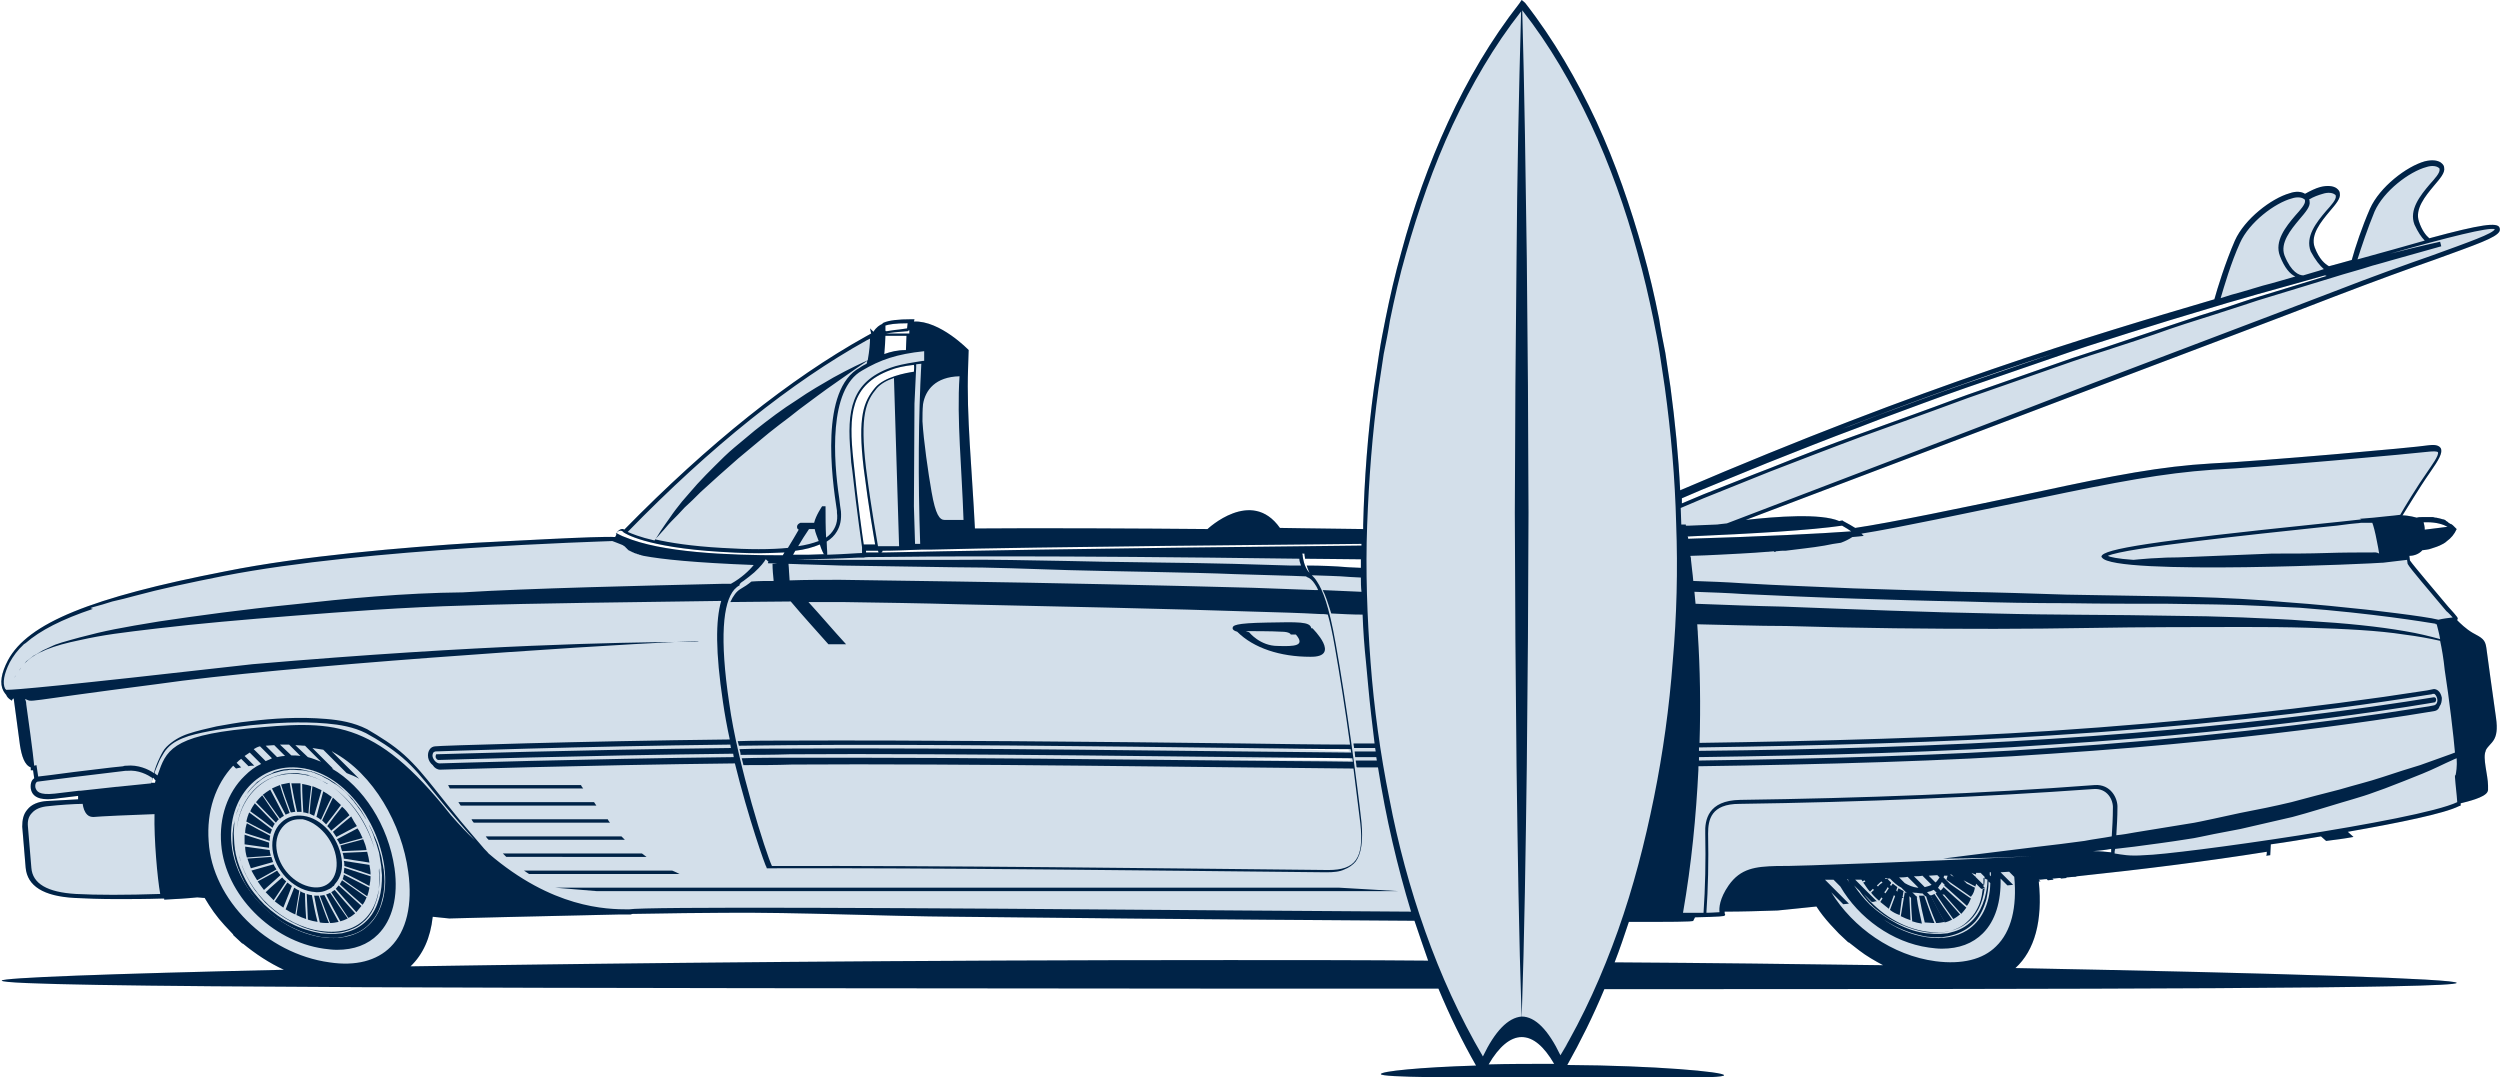
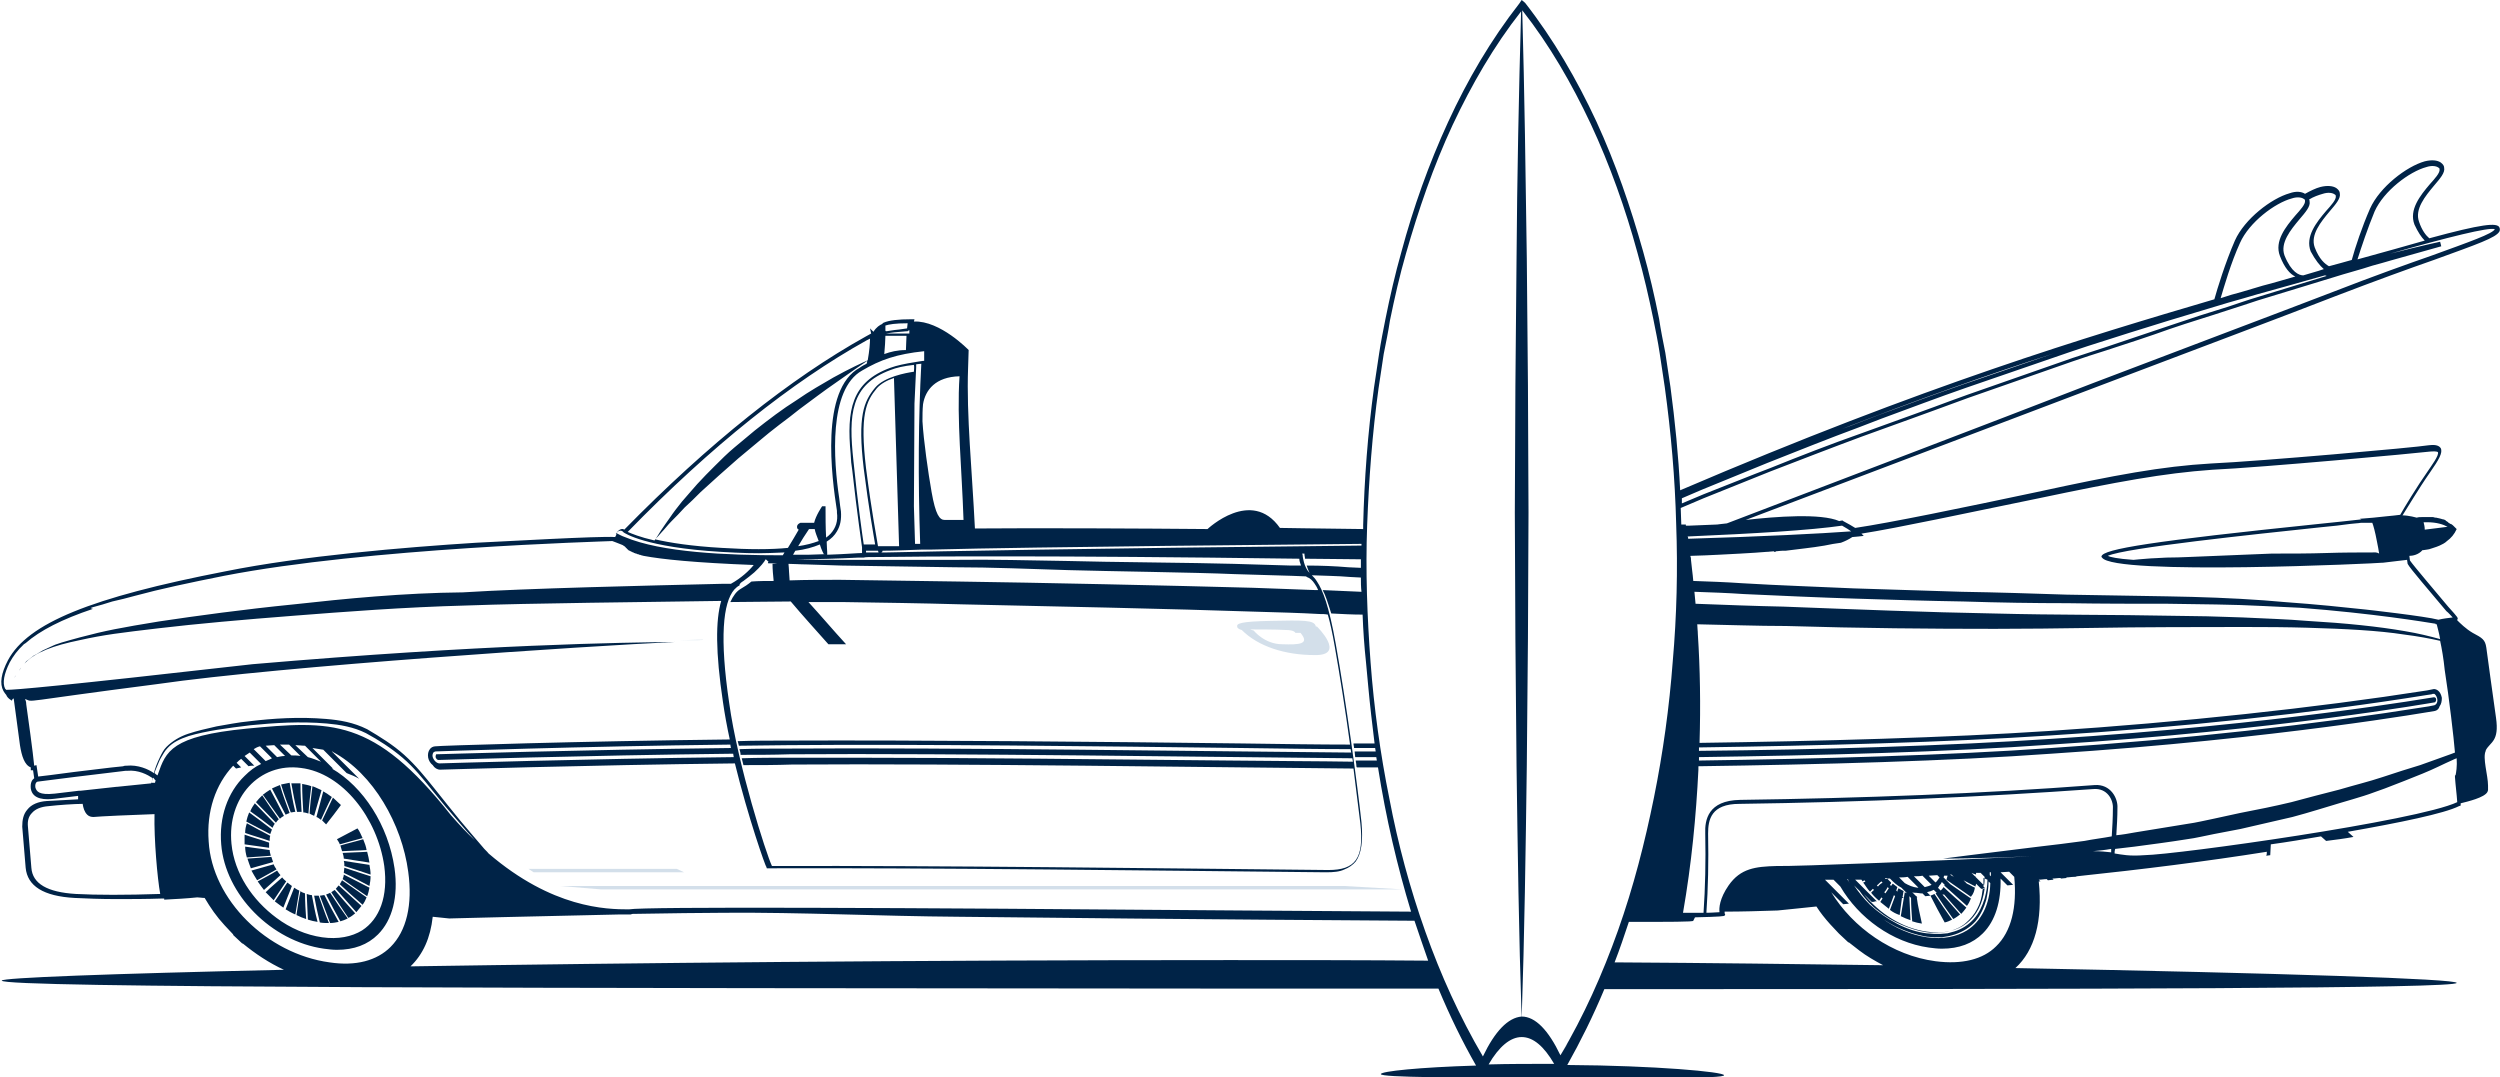
<svg xmlns="http://www.w3.org/2000/svg" id="レイヤー_1" viewBox="0 0 438.5 188.9">
  <style>.st0{fill:#d3dfea}.st1{fill:#002347}</style>
-   <path class="st0" d="M2.1 122.9s0-.3.3-.4c.2 1.3.8 6.1 1.1 8.2.3 1.9.8 3.5 1.9 3.9v.5h.4l.2 1.4c-.4.3-.7.8-.6 1.8.3 2 2.6 2 4.2 1.8 1.7-.2 3.4-.4 4.1-.5v.6c-1.5.1-3.9.2-5.5.3-1.5.1-2.7.6-3.4 1.5-.7.8-.9 1.8-.9 3l.6 7.2c.3 3.2 3.1 5 8.6 5.3 2 .1 4.5.2 7.3.2 2.5 0 5.2 0 8.1-.1h.3v.2c1.9-.1 3.9-.2 5.8-.4.4 0 .8.1 1.3.1 1 1.7 2.1 3.3 3.5 4.8.5.5 1 1.1 1.5 1.6v.1c.5.5 1.1 1 1.6 1.5h.1c2.2 1.8 4.6 3.4 7.2 4.6-30.9.7-49.5 1.4-49.5 1.9 0 1.3 96.3 1.3 215.3 1.4h36.7c2 4.8 4.2 9.3 6.6 13.5-9.9.3-16.7 1-16.7 1.5 0 .6 13.5.6 30.1.7 16.6 0 30.1.1 30.1-.5s-12.1-1.7-27.5-1.8c2.3-4.1 4.5-8.5 6.5-13.3 86.8 0 149.5-.1 149.5-1.1 0-.7-30.1-1.7-77.4-2.6 3.4-3.1 4.8-8.3 4.1-15.2h.3l-.3-.3c.5 0 .9-.1 1.4-.1l.2.2c.3 0 .7-.1 1-.1l-.2-.2c.5 0 .9-.1 1.4-.1l.1.1c.3 0 .7-.1 1-.1l-.1-.1c.5 0 .9-.1 1.4-.1.2 0 .3 0 .5-.1 11.4-1.2 22.6-2.6 33.3-4.3 0 .2 0 .5-.1.7.2 0 .5-.1.7-.1 0-.6.1-1.3.1-1.9 2.9-.4 5.9-.9 8.8-1.4.3.3.6.5.9.8 1.6-.2 3.2-.4 4.8-.7-.3-.3-.7-.6-1-.9 9.1-1.6 16.9-3.2 19.5-4.5l.3-.1v-.4c1.2-.3 4.2-1 4.7-2 0-.1.1-.2.1-.3v-.8c0-1.8-1-4.9-.4-6.1v-.1c.8-1.5 2.4-1.5 1.8-5.7-.6-4.2-1.5-10.8-1.7-12.3-.2-1.4-.7-1.7-2.4-2.6-1.2-.7-2.2-1.7-2.7-2.2v-.1c.2-.3.2-.3-1.6-2.3-2-2.4-6.1-7.2-6.7-8.1l-.1-.8c.6 0 1.6-.2 2.3-1 0 0 .3 0 .8-.1.2 0 .5-.1.8-.2l.9-.3c.2-.1.3-.1.5-.2.4-.2.9-.4 1.3-.8.7-.5 1.3-1.2 1.7-2.1l-.2-.2-.1-.1-.2-.2c-.1-.1-.3-.3-.5-.4h-.1c-.1-.1-.2-.1-.3-.2 0 0-.1 0-.1-.1-.1-.1-.2-.1-.3-.2 0 0-.1 0-.1-.1-.1-.1-.2-.1-.4-.2h-.1c-.3-.1-.7-.2-1.2-.3h-.1c-.2 0-.3-.1-.5-.1h-1.9c-.3 0-.6 0-.9.1 0 0-1.4-.4-2.5-.4.6-.9 2.9-4.8 4.8-7.5 1.6-2.3 2.3-3.5 1.9-4.3-.4-.6-1.3-.6-2.1-.5-2.4.4-29.5 2.8-38.2 3.2-8.6.5-16.7 2-30.5 5-13.2 2.8-25.8 5.4-31.9 6.3-.5-.3-1.3-.8-2.1-1.2l-.1-.1h-.1c-.2 0-.4.1-.5.1-3.2-1.4-11.1-.8-16.4-.2 20.8-7.9 42.5-16.1 61.2-23.2 18.2-6.9 33.9-12.8 42.1-16 7.3-2.8 13.1-4.9 17.4-6.4 7.7-2.8 10.9-3.9 11.5-5 .1-.2.1-.5 0-.7-.4-.9-3.1-.6-12.3 1.9-.6-.5-1.3-1.4-1.8-2.9-.8-2.2 1.1-4.5 2.6-6.3 1.1-1.3 2-2.3 1.8-3.2 0-.3-.2-.6-.6-.9-.6-.4-1.6-.5-2.8-.2-3.2.9-7.9 4.5-9.6 8.3-1.4 3.2-2.6 6.8-3.2 9-1.3.4-2.6.7-4 1.1-.7-.4-1.7-1.2-2.5-3.3-.8-2.2 1.1-4.5 2.6-6.3 1.1-1.3 2-2.3 1.8-3.2 0-.3-.2-.6-.6-.9-.6-.4-1.6-.5-2.8-.2-.8.2-1.8.7-2.7 1.2-.6-.4-1.6-.5-2.7-.1-3.2.9-7.9 4.5-9.6 8.3-1.7 3.9-3.1 8.5-3.6 10.3-22.4 6.6-50.5 15-93.7 33.5-.3-6.1-.9-12.1-1.7-18.1l-.9-6c-.4-2-.8-4-1.1-6-.8-4-1.7-7.9-2.8-11.8-2.2-7.8-4.8-15.4-8.2-22.8-3.4-7.3-7.5-14.4-12.5-20.8l-.6-.5-.4.6c-5 6.4-9.1 13.4-12.5 20.8-3.4 7.4-6.1 15-8.2 22.8-1.1 3.9-2 7.8-2.8 11.8-.4 2-.8 4-1.1 6l-.9 6c-1.1 8-1.7 16.1-1.9 24.1v.7c-8.7-.1-14.6-.2-14.6-.2-5-7.1-12.7.2-12.7.2-10.7-.1-30.2-.2-40.8-.1-.5-10.2-1.5-19.8-1.2-28.1l.1-3.2s-5-5.2-9.6-5l.1-.4h-.5c-2.4 0-4 .2-4.9.6l-.2.1v.1c-.5.2-1.1.6-1.6 1.4l-.6-.6.2.9c-.2.1-.5.3-.9.5-13.3 7.4-27.6 18.8-42.4 33.9-.3-.2-.8-.2-1.4.6l-.1.1h.1v.2l-.2.4c-2.7-.2-20 .8-24.4 1-12.6.8-30.5 2.3-43.9 5-23.7 4.6-34.7 9.1-38.2 15.6-1.2 2.3-1.5 4.1-.8 5.4.2.3.3.5.5.7.2.6 1 1 1 1zm423-31.3h.6c1.7 0 2.9.4 3.6.8-1.3.2-2.6.3-4 .5 0-.5-.1-.9-.2-1.3zm-315.7 1.8c.2.1 3.7 2.6 17.1 3.4 3.3.2 6.1.3 8.5.2.9 0 1.8-.1 2.6-.1-.1.2-.2.3-.3.5-9.9 0-21.3-.5-27.7-3.2-.6-.2-1.1-.5-1.5-.7.2-.2.4-.4.6-.4.4-.1.6.2.7.3zm108 37.6c7.2.1 13.7.2 19.1.2 0 .2.1.4.1.6m.2 1c0 .2.1.4.1.6-6-.1-13.2-.1-21.3-.2m13.6-34c.1.4.3.9.5 1.3-1-1-1.2-2.9-1.2-2.9 0-.2 0-.3-.1-.5h.4v.1c0 .3.1.5.1.8 3.3 0 6.6.1 9.8.1v1.5c-.7 0-1.5-.1-2.2-.1-2.3-.2-4.8-.3-7.3-.3zm-68.9-34c-1.4.2-5.2.9-6.8 2.8-2 2.4-3.1 5-2 14.2.9 7.1 1.7 11.5 2 13.3h-2c-.2-1.3-1.1-7.6-1.8-14.6-.9-8.3-.5-13.4 6.5-16 1-.4 2.3-.7 4.1-.9.1.4 0 .8 0 1.2zM154 96.6l.1.3h-2.2v-.3h2.1zm-9.5.6c0-.6 0-1.3-.1-1.9 0 .6 0 1.3.1 1.9h.3c-.9 0-2 .1-3 .1h-2.7c.1-.2.3-.5.4-.7 1.7-.2 3.1-.6 4.3-1.1.3 1 .7 1.7.7 1.7zm10.8-38.3h3.7c0 .8-.1 1.6-.1 2.5-1.5 0-2.7.3-3.8.7.1-1.2.2-2.4.2-3.2zm3.9-2.2c0 .3-.1.6-.1.9l-1.4.2c-1.2.1-2 .3-2.3.3l-.1-.1v-.9c.6-.2 1.7-.4 3.9-.4zm.3 1.2v.6h-4.1c.1 0 1-.2 2.5-.3.4 0 .8-.1 1.3-.1 0-.1.2-.1.3-.2zm79.3 37.5v.3h-.4c-49.3.5-73.7 1-82.9 1.2h-.9l.2-.2v-.1c1.7 0 4.1-.1 6.9-.2h1.6c18.9-.5 65.9-.9 75.1-1h.4zM360.2 62l-15.8 5.4c-4.9 1.7-10 3.6-14.9 5.4l-3.9 1.5c-1.2.5-2.5.9-3.7 1.4 14.6-5.7 27.2-10.1 38.3-13.7zm47.9-13.6L396 52.1c-1.7.5-3.4 1.1-5.2 1.7-3.3 1-6.7 2.1-10.2 3.3-3.6 1.2-7.4 2.5-11.3 3.8-1.9.6-3.9 1.3-5.8 1.9l-18.3 6.4c-2 .7-4.1 1.5-6 2.2l-3.3 1.2-9.4 3.4c-5.4 1.9-10.8 4-16 6.1l-2.6 1-9.1 3.6-3.8 1.6v-.9l3.5-1.5 11.5-4.7c5.3-2.1 10.8-4.3 16.2-6.3l3.9-1.5c4.9-1.8 9.9-3.7 14.8-5.4l18.3-6.3 3-1c5-1.6 9.7-3.1 14.3-4.5 3.6-1.1 7-2.1 10.3-3.1 1.8-.5 3.5-1 5.2-1.5 4.3-1.2 8.3-2.3 11.8-3.3l.3.1zm-83.4 44.8c-5.5.4-15.3.9-28.6 1.3 0-.1 0-.3-.1-.4 11.6-.5 21.6-1.1 27.1-1.9.7.4 1.2.7 1.6 1zm42.4 56.1c1.1-.1 2.1-.2 3.2-.4v.6c-.9-.1-1.8-.2-3.2-.2zm-83.9 19.5c.9-2.3 1.7-4.7 2.5-7.1 7.1 0 11.4 0 11.3-.2l.3-.6c4.5-.1 5.1-.2 5.2-.3l.1-.2-.1-.2v-.3c3.1 0 6.2-.1 9.3-.2 2.3-.2 4.6-.5 6.8-.7.7 1.1 1.5 2.1 2.4 3.1.5.5 1 1.1 1.5 1.6l.1.1c.5.5 1.1 1 1.6 1.5h.1c.6.5 1.2.9 1.8 1.4 1.3 1 2.7 1.8 4.2 2.6-14.6-.2-30.4-.4-47.1-.5zm-22.1 17.9c1.8-3.1 3.8-4.8 5.8-4.8s3.9 1.6 5.7 4.7h-.2c-4 0-7.8 0-11.3.1zm4.9-52.6c.2 14.8.4 29.6.9 44.4.5-14.8.7-29.6.9-44.4M72 169.5c2.2-2.1 3.5-5 3.9-8.7 1 .1 1.9.2 2.9.3-.1 0 15.4-.4 29.7-.7h2c.1 0 .2 0 .4-.1 6.4-.1 12.4-.2 16.3-.2 13.1-.1 27.3.6 40.9.7 7.5.1 46.8.5 80 .7.8 2.4 1.6 4.7 2.4 7-11.3-.1-23-.1-34.9-.1-55.1 0-105.5.5-143.6 1.1zm-44.7-32.6c0 .1-.1.2-.1.3v.1h-.6c0-.2.1-.5.3-.9.1.2.3.4.4.5z" />
  <path class="st0" d="M246 156H105.4c-2.4-.2-4.9-.4-7.2-.6h137.5c3.5.2 7 .4 10.3.6zm-126-3H93.6l-.9-.6h26c.4.2.9.4 1.3.6zm218.2 8.4zM217 109.9c0 .3.4.5.8.6 2.9 2.9 7.6 4.4 12.8 4.4 5.6.1.4-5 .4-5h-.2c-.2-1.2-2.3-1.1-7.8-1-5.6.1-6.1.5-6 1zm2.3.5h.2c.6 0 4.5 0 6 .1 1.6 0 1.7.5 1.7.5h.9c1.7 2-.2 2.1-3.2 2-3.1 0-5-2.4-5-2.4-.3-.1-.4-.1-.6-.2zm-96 1.8c.2.1-1.1.1-4 .1 2.5-.1 3.9-.1 4-.1z" />
  <path class="st1" d="M2.1 122.9s0-.3.3-.4c.2 1.3.8 6.1 1.1 8.2.3 1.9.8 3.5 1.9 3.9v.5h.4l.2 1.4c-.4.3-.7.8-.6 1.8.3 2 2.6 2 4.2 1.8 1.7-.2 3.4-.4 4.1-.5v.6c-1.5.1-3.9.2-5.5.3-1.5.1-2.7.6-3.4 1.5-.7.8-.9 1.8-.9 3l.6 7.2c.3 3.2 3.1 5 8.6 5.3 2 .1 4.5.2 7.3.2 2.5 0 5.2 0 8.1-.1h.3v.2c1.9-.1 3.9-.2 5.8-.4.4 0 .8.1 1.3.1 1 1.7 2.1 3.3 3.5 4.8.5.5 1 1.1 1.5 1.6v.1c.5.5 1.1 1 1.6 1.5h.1c2.2 1.8 4.6 3.4 7.2 4.6-30.9.7-49.5 1.4-49.5 1.9 0 1.3 96.3 1.3 215.3 1.4h36.7c2 4.8 4.2 9.3 6.6 13.5-9.9.3-16.7 1-16.7 1.5 0 .6 13.5.6 30.1.7 16.6 0 30.1.1 30.1-.5s-12.1-1.7-27.5-1.8c2.3-4.1 4.5-8.5 6.5-13.3 86.8 0 149.5-.1 149.5-1.1 0-.7-30.1-1.7-77.4-2.6 3.4-3.1 4.8-8.3 4.1-15.2h.3l-.3-.3c.5 0 .9-.1 1.4-.1l.2.2c.3 0 .7-.1 1-.1l-.2-.2c.5 0 .9-.1 1.4-.1l.1.1c.3 0 .7-.1 1-.1l-.1-.1c.5 0 .9-.1 1.4-.1.2 0 .3 0 .5-.1 11.4-1.2 22.6-2.6 33.3-4.3 0 .2 0 .5-.1.7.2 0 .5-.1.7-.1 0-.6.1-1.3.1-1.9 2.9-.4 5.9-.9 8.8-1.4.3.3.6.5.9.8 1.6-.2 3.2-.4 4.8-.7-.3-.3-.7-.6-1-.9 9.1-1.6 16.9-3.2 19.5-4.5l.3-.1v-.4c1.2-.3 4.2-1 4.7-2 0-.1.1-.2.1-.3v-.8c0-1.8-1-4.9-.4-6.1v-.1c.8-1.5 2.4-1.5 1.8-5.7-.6-4.2-1.5-10.8-1.7-12.3-.2-1.4-.7-1.7-2.4-2.6-1.2-.7-2.2-1.7-2.7-2.2v-.1c.2-.3.2-.3-1.6-2.3-2-2.4-6.1-7.2-6.7-8.1l-.1-.8c.6 0 1.6-.2 2.3-1 0 0 .3 0 .8-.1.2 0 .5-.1.8-.2l.9-.3c.2-.1.3-.1.5-.2.4-.2.9-.4 1.3-.8.7-.5 1.3-1.2 1.7-2.1l-.2-.2-.1-.1-.2-.2c-.1-.1-.3-.3-.5-.4h-.1c-.1-.1-.2-.1-.3-.2 0 0-.1 0-.1-.1-.1-.1-.2-.1-.3-.2 0 0-.1 0-.1-.1-.1-.1-.2-.1-.4-.2h-.1c-.3-.1-.7-.2-1.2-.3h-.1c-.2 0-.3-.1-.5-.1h-1.9c-.3 0-.6 0-.9.1 0 0-1.4-.4-2.5-.4.6-.9 2.9-4.8 4.8-7.5 1.6-2.3 2.3-3.5 1.9-4.3-.4-.6-1.3-.6-2.1-.5-2.4.4-29.5 2.8-38.2 3.2-8.6.5-16.7 2-30.5 5-13.2 2.8-25.8 5.4-31.9 6.3-.5-.3-1.3-.8-2.1-1.2l-.1-.1h-.1c-.2 0-.4.1-.5.1-3.2-1.4-11.1-.8-16.4-.2 20.8-7.9 42.5-16.1 61.2-23.2 18.2-6.9 33.9-12.8 42.1-16 7.3-2.8 13.1-4.9 17.4-6.4 7.7-2.8 10.9-3.9 11.5-5 .1-.2.1-.5 0-.7-.4-.9-3.1-.6-12.3 1.9-.6-.5-1.3-1.4-1.8-2.9-.8-2.2 1.1-4.5 2.6-6.3 1.1-1.3 2-2.3 1.8-3.2 0-.3-.2-.6-.6-.9-.6-.4-1.6-.5-2.8-.2-3.2.9-7.9 4.5-9.6 8.3-1.4 3.2-2.6 6.8-3.2 9-1.3.4-2.6.7-4 1.1-.7-.4-1.7-1.2-2.5-3.3-.8-2.2 1.1-4.5 2.6-6.3 1.1-1.3 2-2.3 1.8-3.2 0-.3-.2-.6-.6-.9-.6-.4-1.6-.5-2.8-.2-.8.2-1.8.7-2.7 1.2-.6-.4-1.6-.5-2.7-.1-3.2.9-7.9 4.5-9.6 8.3-1.7 3.9-3.1 8.5-3.6 10.3-22.4 6.6-50.5 15-93.7 33.5-.3-6.1-.9-12.1-1.7-18.1l-.9-6c-.4-2-.8-4-1.1-6-.8-4-1.7-7.9-2.8-11.8-2.2-7.8-4.8-15.4-8.2-22.8-3.4-7.3-7.5-14.4-12.5-20.8l-.6-.5-.4.6c-5 6.4-9.1 13.4-12.5 20.8-3.4 7.4-6.1 15-8.2 22.8-1.1 3.9-2 7.8-2.8 11.8-.4 2-.8 4-1.1 6l-.9 6c-1.1 8-1.7 16.1-1.9 24.1v.7c-8.7-.1-14.6-.2-14.6-.2-5-7.1-12.7.2-12.7.2-10.7-.1-30.2-.2-40.8-.1-.5-10.2-1.5-19.8-1.2-28.1l.1-3.2s-5-5.2-9.6-5l.1-.4h-.5c-2.4 0-4 .2-4.9.6l-.2.1v.1c-.5.2-1.1.6-1.6 1.4l-.6-.6.2.9c-.2.1-.5.3-.9.5-13.3 7.4-27.6 18.8-42.4 33.9-.3-.2-.8-.2-1.4.6l-.1.1h.1v.2l-.2.4c-2.7-.2-20 .8-24.4 1-12.6.8-30.5 2.3-43.9 5-23.7 4.6-34.7 9.1-38.2 15.6-1.2 2.3-1.5 4.1-.8 5.4.2.3.3.5.5.7.2.6 1 1 1 1zm423-31.3h.6c1.7 0 2.9.4 3.6.8-1.3.2-2.6.3-4 .5 0-.5-.1-.9-.2-1.3zm-315.7 1.8c.2.1 3.7 2.6 17.1 3.4 3.3.2 6.1.3 8.5.2.9 0 1.8-.1 2.6-.1-.1.2-.2.3-.3.5-9.9 0-21.3-.5-27.7-3.2-.6-.2-1.1-.5-1.5-.7.2-.2.4-.4.6-.4.4-.1.6.2.7.3zm21 8.5c.7-.5 1.3-1 1.9-1.5 1.1-1 1.8-1.9 2-2.3.2.1.3.3.5.4 0 0-.1.1-.1.2v.1c.5 0 1 0 1.6.1h-.8c0 1 .1 2 .2 3-1.3 0-2.6 0-3.9.1-.6.5-1.2.9-1.9 1.3s-1.3 1.2-1.8 2.3c3.5 0 7-.1 10.6-.1 2.1 2.5 4.3 4.9 6.6 7.5h3.1c-2.3-2.5-4.4-5-6.6-7.4h6c6.8.1 13.7.2 20.8.4 14.1.3 37.5.8 52 1.3 3.6.1 7.3.2 10.9.4.5 0 .9 0 1.4.1.4 1.4.8 3.2 1.2 5.5.9 5.1 1.9 11.4 2.7 17.3-5.4 0-11.9-.1-19-.2-24.1-.3-57.1-.6-79.7-.5-2.9 0-5.8 0-8.7.1.1.3.1.5.2.8 2.8 0 5.7-.1 8.5-.1 22.6-.2 55.6.2 79.7.5 7.2.1 13.7.2 19.1.2 0 .2.1.4.1.6-24-.2-69.6-.9-98.7-.7-2.9 0-5.7 0-8.6.1.1.3.2.7.2 1 2.8 0 5.7 0 8.6-.1 29.1-.2 74.7.5 98.7.7 0 .2.1.4.1.6-6-.1-13.2-.1-21.3-.2-20.9-.2-46.2-.5-66.7-.5h-10.6c-2.9 0-5.7 0-8.6.1.1.3.1.5.2.8 0 .1.1.3.1.4 2.8 0 5.7 0 8.5-.1 29.1-.2 74.6.5 98.5.7.5 3.9.9 7.3 1.2 9.6.7 6.2-.9 8.2-5.6 8.2-29.8-.3-68.5-.8-97.3-.7h-.3c-1-2.1-6-17.7-7.5-28.6-1.7-11.4-1.1-17.6.9-19.9.3-.3.6-.6.9-.7 0-.4.4-.6.7-.8zm-54 30.9c.1.3.3.5.5.5.3 0 25.3-.8 51.7-1.1 0 .2.1.4.1.6-26.5.3-51.4 1.1-51.6 1.1-.5 0-1-.5-1.2-1.1-.1-.3 0-.6.1-.8.1-.1.3-.2.4-.2.2 0 25.4-.9 51.7-1.2 0 .2.1.4.1.6-26.4.3-51.3 1.1-51.7 1.1 0 0-.1.2-.1.5zm152.8-33.6c.1.4.3.9.5 1.3-1-1-1.2-2.9-1.2-2.9 0-.2 0-.3-.1-.5h.4v.1c0 .3.1.5.1.8 3.3 0 6.6.1 9.8.1v1.5c-.7 0-1.5-.1-2.2-.1-2.3-.2-4.8-.3-7.3-.3zm1.4 3.2c.2.3.4.6.6 1.1h-.5c-3.6-.1-7.2-.3-10.9-.4-14.5-.4-37.8-.9-51.8-1.1-7-.1-13.9-.2-20.7-.3-3 0-5.9 0-8.8.1-.1-1-.1-2-.2-2.9 1 0 2 .1 3.1.1 2.1.1 4.2.1 6.2.2l19.8.3c6.6 0 13.3.3 20 .5 6.7.2 22.3.4 29.1.7l10.1.3c.8 0 1.7.1 2.5.1l-.1-.1.2.2c.6.2 1 .6 1.4 1.2zm-69.2-7h-.9c-.1-2.2-.1-4.4-.2-6.6l.1-18c.1-2.2.2-4.3.3-6.4v-.5c.3 0 .6-.1.9-.1-.5 9.3-.6 20.1-.2 31.6zm-1.1-30.2c-1.4.2-5.2.9-6.8 2.8-2 2.4-3.1 5-2 14.2.9 7.1 1.7 11.5 2 13.3h-2c-.2-1.3-1.1-7.6-1.8-14.6-.9-8.3-.5-13.4 6.5-16 1-.4 2.3-.7 4.1-.9.1.4 0 .8 0 1.2zM154 96.6l.1.3h-2.2v-.3h2.1zm3.7-.8H154c-.2-1.3-1.1-5.9-2.1-13.7-1.1-9.4 0-11.7 1.9-14 .7-.8 1.8-1.4 3-1.8l.9 29.5zm-3.4 1.9c7.3-.1 29.4-.3 73.6.3 0 .3.1.7.3 1.2h-1.7l-10.1-.3c-6.7-.2-22.3-.3-29-.5-6.7-.1-13.4-.3-20-.2h-19.7c-2.7 0-5.3 0-8-.1 3.4 0 7-.1 10.9-.3h.9c.3-.1 1-.1 2.8-.1zm-9.8-.5c0-.6 0-1.3-.1-1.9 0 .6 0 1.3.1 1.9h.3c-.9 0-2 .1-3 .1h-2.7c.1-.2.3-.5.4-.7 1.7-.2 3.1-.6 4.3-1.1.3 1 .7 1.7.7 1.7zm-4.5-1.4c.6-1 1.2-2 1.9-3h1c.1.6.4 1.3.7 2.1-1.1.4-2.2.7-3.6.9zm-1.8.3c-3 .3-6.8.3-11.6 0-5.3-.3-9.1-.9-11.7-1.5.3-.3.7-.7 1.2-1.3.5-.5 1-1.2 1.7-1.9s1.5-1.5 2.3-2.4c.9-.8 1.8-1.7 2.8-2.7 1-.9 2.1-1.9 3.2-2.9s2.3-2 3.4-3l3.6-3c1.2-1 2.4-2 3.6-2.9 1.2-.9 2.4-1.8 3.5-2.7 2.3-1.7 4.4-3.3 6.3-4.6 2.7-1.9 4.7-3.3 5.6-3.9 0 .2 0 .3-.1.5-.4.2-.8.4-1.2.7-7 3.8-4.9 19.3-4 25.1v.3c.2 1.5-.2 2.7-1.1 3.7-.2.2-.5.5-.8.7-.1-1.8-.1-3.7-.1-5.5h-.6c0 1.9 0 3.9.1 5.8-.1-2-.1-3.9-.1-5.8 0 0-1.1 1.6-1.4 2.9h-2.4s-.6.2-.6.7c0 .3.1.4.3.5-.6 1-1.2 2.1-1.9 3.2zm14.4-36.7c0 .8-.1 2.1-.4 3.8-.9.4-3.1 1.4-6 3-1.9 1.1-4.2 2.4-6.5 4-2.4 1.5-4.9 3.4-7.3 5.3l-3.6 3c-1.2 1-2.3 2.1-3.4 3.2s-2.1 2.1-3.1 3.2-1.8 2.1-2.7 3.1c-.8 1-1.5 1.9-2.1 2.8-.6.8-1.1 1.6-1.6 2.3-.5.8-.8 1.3-1.1 1.7-2.6-.6-4-1.2-4.7-1.5C124.8 78.2 138.9 67 152 59.7l.6-.3zm2.7-.5h3.7c0 .8-.1 1.6-.1 2.5-1.5 0-2.7.3-3.8.7.1-1.2.2-2.4.2-3.2zm3.9-2.2c0 .3-.1.6-.1.9l-1.4.2c-1.2.1-2 .3-2.3.3l-.1-.1v-.9c.6-.2 1.7-.4 3.9-.4zm.3 1.2v.6h-4.1c.1 0 1-.2 2.5-.3.4 0 .8-.1 1.3-.1 0-.1.2-.1.3-.2zm2.6 3.7v1.7h-.2c-.5.1-.9.1-1.3.2-1.9.3-3.3.6-4.4 1-6.9 2.5-7.7 7.5-7 15.1 0 .5.1 1 .1 1.5.1.5.1 1 .2 1.5.8 7.3 1.7 13.3 1.7 13.4v1c-.7 0-3 .2-6.1.3 0-.8-.1-1.5-.1-2.3.8-.5 1.4-1.1 1.8-1.8.6-1 .8-2.1.7-3.5-.1-.6-.2-1.4-.3-2.3-1-6.6-1.9-19.1 4-22.4 3.2-1.9 6.1-2.9 10.9-3.4zm6.9 29.6h-3.3c-.9 0-1.6-.9-2.3-4.9-.6-3.4-1.4-9-1.6-12.4 0-1 0-2 .1-3 .4-2.5 2.2-4.8 6.4-4.9-.5 7.6.4 16.1.7 25.2zm69.8 4.2v.3h-.4c-49.3.5-73.7 1-82.9 1.2h-.9l.2-.2v-.1c1.7 0 4.1-.1 6.9-.2h1.6c18.9-.5 65.9-.9 75.1-1h.4zM360.2 62l-15.8 5.4c-4.9 1.7-10 3.6-14.9 5.4l-3.9 1.5c-1.2.5-2.5.9-3.7 1.4 14.6-5.7 27.2-10.1 38.3-13.7zm44.1-26.8c.1.6-.8 1.6-1.7 2.6-1.7 2-3.7 4.5-2.7 7.1.8 2.1 1.8 3.2 2.7 3.6-1.8.5-3.7 1.1-5.7 1.6l-3.7 1.1c-1.2.3-2.5.7-3.7 1.1.6-2 1.8-6.2 3.4-9.7 1.6-3.6 6.1-7 9.1-7.8.9-.3 1.7-.2 2.1.1.2.1.2.2.2.3zm3.3 12l-.9.3c-.9.3-1.8.5-2.7.8-.7 0-2.1-.5-3.3-3.5-.8-2.2 1.1-4.5 2.6-6.3 1.1-1.3 2-2.3 1.8-3.2 0-.1 0-.2-.1-.3.8-.5 1.7-.8 2.4-1 .9-.3 1.7-.2 2.1.1.2.1.2.2.2.3.1.6-.8 1.6-1.7 2.6-1.7 2-3.7 4.5-2.7 7.1.8 1.5 1.6 2.5 2.3 3.1zm.5 1.2L396 52.1c-1.7.5-3.4 1.1-5.2 1.7-3.3 1-6.7 2.1-10.2 3.3-3.6 1.2-7.4 2.5-11.3 3.8-1.9.6-3.9 1.3-5.8 1.9l-18.3 6.4c-2 .7-4.1 1.5-6 2.2l-3.3 1.2-9.4 3.4c-5.4 1.9-10.8 4-16 6.1l-2.6 1-9.1 3.6-3.8 1.6v-.9l3.5-1.5 11.5-4.7c5.3-2.1 10.8-4.3 16.2-6.3l3.9-1.5c4.9-1.8 9.9-3.7 14.8-5.4l18.3-6.3 3-1c5-1.6 9.7-3.1 14.3-4.5 3.6-1.1 7-2.1 10.3-3.1 1.8-.5 3.5-1 5.2-1.5 4.3-1.2 8.3-2.3 11.8-3.3l.3.1zm17.2-6.2c-3.2.9-7 2-11.8 3.3.7-2.2 1.8-5.5 3-8.4 1.6-3.6 6.1-7 9.1-7.8.9-.3 1.7-.2 2.1.1.2.1.2.2.2.3.1.6-.8 1.6-1.7 2.6-1.7 2-3.7 4.5-2.7 7.1.6 1.3 1.2 2.2 1.8 2.8zM302.9 91.8c-1 .1-1.7.2-1.7.2l-4.9.2h-.6V92h-.8c0-1-.1-1.9-.1-2.9l4-1.7 11.7-4.7c5.2-2 10.6-4.1 16-6.1l9.4-3.4 3.3-1.2c2-.7 4-1.5 6-2.2l18.3-6.4c2-.7 3.9-1.3 5.8-1.9 4-1.3 7.7-2.5 11.3-3.8 3.5-1.2 6.9-2.2 10.2-3.3 1.8-.6 3.5-1.1 5.2-1.7l13.1-4c2.5-.8 4.9-1.4 7-2.1 1.1-.3 2.2-.6 3.2-.9l8.9-2.5-.2-.8s-3.3.7-8.8 2.1c10.2-2.9 17.4-4.7 18.4-4.3-.4.8-4.4 2.2-11 4.6-4.3 1.5-10.2 3.6-17.4 6.4-8.3 3.2-24 9.1-42.1 16-19.6 7.6-42.5 16.3-64.2 24.6zm21.8 1.4c-5.5.4-15.3.9-28.6 1.3 0-.1 0-.3-.1-.4 11.6-.5 21.6-1.1 27.1-1.9.7.4 1.2.7 1.6 1zm105.5 15.1c-.8.1-1.7.2-2.5.4-2.2-.6-12.8-1.8-12.9-1.8-3.7-.4-8.5-.9-14.1-1.3l-3.6-.3c-5.5-.4-11.1-.6-16.9-.7-5.7-.1-11.6-.2-17.7-.3-6-.2-12.2-.4-18.4-.5-6.2-.2-12.6-.4-19-.6-6.4-.3-12.9-.5-19.5-.9-2.9-.2-5.7-.3-8.6-.4-.1-1.3-.3-2.5-.4-3.7 0-.2 0-.4-.1-.6v-.1c3.7-.1 6.7-.3 8.8-.4 1.9-.1 3.3-.2 4.5-.3.5 0 .9-.1 1.3-.1 0 0 .1 0 .1.1h.2l.1-.1c.8-.1 1.2-.1 1.2-.1h.5c2.2-.3 4.5-.5 6.8-.9 1-.2 2-.4 2.9-.5.8-.3 1.4-.6 2-1 .4 0 .8-.1 1.1-.1l.9-.1-.4-.4c6.4-1 18.4-3.6 31.1-6.2 13.8-2.9 21.9-4.4 30.4-5 8.7-.4 35.9-2.9 38.3-3.2 1.1-.1 1.3.1 1.3.1.3.5-1.2 2.5-1.8 3.4-1.7 2.4-4.2 6.5-4.8 7.6-1.5.2-3.1.3-4.7.5l-2.4.2.3.1c-1.8.2-4.5.5-7.5.8-29 3-37.9 4.4-38.1 5.7v.1l.1.1c2 3.2 48.8 1 49.2.9h.1c1.4-.2 2.8-.3 4.2-.5l.1.7c.4.8 3.8 4.7 6.8 8.3.4.3.8.8 1.1 1.1zm-14.1-11.4c-2.3 0-5.1 0-8.1.1s-6.2.1-9.5.1c-3.3.1-6.6.3-9.8.4-3.2.1-6.1.3-8.7.3-1.3.1-2.5.1-3.5.2-.9.1-1.6.1-2.3.2-2.9-.2-4.1-.5-4.5-.7 3-1.4 25.9-3.8 37.2-5 2.2-.2 3.9-.4 5.3-.6.7-.1 1.4-.1 1.9-.2h2c.2.5.5 1.6.8 3.2.2.9.3 1.6.4 2.2-.5-.3-.9-.2-1.2-.2zm11.1 12.6h.2c.1.5.4 1.4.6 2.6-1.8-.5-3.8-1-6.2-1.4-4.6-.8-10.3-1.4-17.2-1.8-3.5-.3-7.2-.4-11.2-.6-2-.1-4.1-.1-6.3-.2-2.2 0-4.4-.1-6.7-.1-9.2-.2-19.5-.1-30.9-.4-11.3-.2-23.7-.7-36.7-1.2-5-.1-10.1-.3-15.4-.5-.1-.7-.1-1.4-.2-2.1 2.9.1 5.8.2 8.7.4 6.6.3 13.1.6 19.5.8 6.4.2 12.7.4 19 .5 6.2.2 12.3.3 18.3.3 6 .1 11.9.1 17.6.1 5.7.1 11.3.1 16.8.4l6.3.3c13 1 21.9 2.5 23.8 2.8v.1zm3.4 22.5c-.3.1-.5.2-.8.3-1.6.6-3.4 1.2-5.3 1.9-2 .6-4.2 1.3-6.6 2.1-2.4.8-4.9 1.4-7.6 2.2-2.7.7-5.5 1.4-8.4 2.2-2.9.7-5.9 1.3-9 1.9-1.5.3-3.1.7-4.6 1-1.5.3-3.1.7-4.6.9-3.1.5-6.2 1-9.2 1.5-1.1.2-2.2.4-3.3.5.1-1.6.2-3.2.2-4.8.1-1.7-1.2-4.2-4-4-19.7 1.5-40.6 2.3-62.2 2.6-5.6.1-6.2 3.5-6.1 5.9.1 4.9 0 9.5-.3 13.9h-3.6c1.5-8.6 2.3-17 2.7-25.1v-.6c21.4-.3 43.9-.9 61.9-2.2 39.8-2.6 67.2-7.5 67.3-7.5.4-.1.7-.4.8-.8.3-.4.4-.9.4-1.5-.1-.5-.3-1-.7-1.3-.3-.2-.6-.3-.9-.2-.1 0-.4.1-1 .2-19.8 3.1-43.3 5.6-66.1 7.1-18.1 1.2-40.6 1.8-61.5 2.1.2-6.6.1-13-.3-19.1 0-.6-.1-1.1-.1-1.7 5.3.1 10.5.3 15.6.3 13.1.4 25.4.5 36.6.5 11.3 0 21.6-.3 30.7-.3 9.2 0 17.2-.1 24 .1 6.9.2 12.6.5 17.1 1.2 2.4.3 4.5.7 6.3 1.1.3 1.4.6 3.1.8 5.1.8 5.1 1.6 12 1.8 14.5zm-3.3-9.3c0-.3-.2-.4-.4-.4s-27.4 4.8-67.2 7.3c-17.9 1.2-40.3 1.9-61.7 2.1v-.6c20.9-.3 43.5-.9 61.6-2.1 22.8-1.4 46.3-3.9 66.1-7.1.6-.1.9-.1 1-.2h.2c.1 0 .1 0 .2.1.2.2.3.4.4.8.1.6-.2 1-.5 1.1-.1 0-.4.1-1 .2-19.9 3.2-43.4 5.8-66.2 7.3-18.3 1.3-40.9 1.9-61.8 2.2v-.6c21.3-.3 43.8-.9 61.8-2.2 39.8-2.5 67.1-7.4 67.2-7.4.2 0 .3-.3.3-.5zm-56.4 27c0-.3 0-.5.1-.8 1.1-.1 2.3-.3 3.4-.4 3-.4 6.1-.8 9.2-1.3 1.6-.2 3.1-.6 4.7-.9 1.6-.3 3.1-.6 4.7-.9 3.1-.7 6.1-1.4 9.1-2.1 3-.8 5.8-1.7 8.5-2.5 1.4-.4 2.7-.8 4-1.2 1.3-.4 2.5-.9 3.7-1.3 2.4-.9 4.6-1.8 6.6-2.6s3.7-1.7 5.3-2.4c.2-.1.4-.2.7-.3.1 1.4-.1 2.6-.2 3h-.1v.3c.1 1.5.3 2.9.4 4.4-7 3.3-49.1 9.2-54.9 9.3-2.7.2-3.9-.1-5.2-.3zm-3.8-.4c1.1-.1 2.1-.2 3.2-.4v.6c-.9-.1-1.8-.2-3.2-.2zm-55.5 2.6c-3.7.1-6.3.4-8.4 3.4-1.6 2.3-1.7 4-1.6 4.7-.4 0-1.2.1-2.3.1.3-4.3.4-9 .3-13.9 0-2.4.5-5.2 5.5-5.2 21.6-.3 42.5-1.2 62.1-2.6 2.4-.2 3.5 1.9 3.4 3.4 0 1.6-.1 3.3-.2 4.9-1.6.3-3.3.5-4.8.8-2.8.4-5.5.7-8 1-9.9 1.2-16.8 2.1-16.8 2.1s6.2 0 15.5-.4c-14.5.7-41.7 1.8-44.7 1.7zm37.5 3c-.1 3.8-1.6 6.7-4.1 8.3-1.8 1.1-4.2 1.6-7 1.2-2.8-.4-5.6-1.6-8-3.4-2.5-1.8-4.5-4.1-6-6.8h.1c.1.1.1.2.1.3.8 1.6 2 3.1 3.4 4.5s3.1 2.6 4.9 3.5c1.8.9 3.7 1.5 5.5 1.8.4 0 .9.1 1.3.1h1.3c.4-.1.8-.1 1.2-.2.4-.1.8-.2 1.1-.3 1.5-.5 2.7-1.3 3.6-2.3.9-1.1 1.5-2.4 1.9-3.8.2-1 .4-2.1.4-3.2l.3.3zm-.1-1.4v-.5h.2v.7l-.2-.2zm-.4.8c0 1.1-.2 2.2-.5 3.3-.4 1.3-1 2.6-1.9 3.6-.9 1-2.1 1.8-3.5 2.2-.4.1-.7.2-1.1.3-.4 0-.8.1-1.2.1h-1.2c-.4 0-.9-.1-1.3-.1-1.7-.2-3.5-.8-5.2-1.7-1.7-.9-3.3-2-4.7-3.3-1.1-1.1-2-2.2-2.8-3.4l1 1c.1.1.1.2.2.3.4.6.9 1.1 1.4 1.7.5.5 1.1 1.1 1.7 1.5 1.2 1 2.6 1.8 4 2.4 1.4.6 2.9 1.1 4.3 1.3 1.4.2 2.8.1 3.9-.1 1.2-.3 2.3-.8 3.1-1.5.8-.7 1.5-1.5 2-2.5.5-.9.8-2 .9-3 0-.2.1-.4.1-.6h.4l-.3-.3V154l.7.3zm-.1-1.2zm-1.9.3v-.3h.8l.5.5.2.2c0 .5 0 1-.1 1.5l-.2-.2-.6-.6-.7-.7v-.1c-.1 0-.1 0-.2-.1l-.5-.5c.4.2.6.2.8.3zm-.2 2.3c-.5-.2-.9-.5-1.4-.7l-.6-.6c.7.4 1.4.7 2.1 1.1 0-.2.1-.3.1-.5l.7.7.2.2h.6c-.7 5.3-4.4 8.4-10.2 7.5-4.2-.6-8.2-3.1-11-6.6l1.4 1.4c.2 0 .4 0 .6-.1h.3l-2.6-2.6-1.2-1.2h1.1c.1.1.1.2.2.3.1-.1.2-.1.3-.2l.2.2c-.1.1-.2.1-.4.2.4.5.7 1.1 1.2 1.6l.5-.5.2.2c-.2.2-.4.3-.5.5.4.5.9 1 1.4 1.4.1-.2.3-.4.4-.6l.2.2c-.1.2-.3.4-.4.6l1.5 1.2.9-2.4.2.2-.9 2.4c.5.4 1.1.7 1.7.9.1-1 .3-2 .4-3h.3l-.2-.2c.1-.3.1-.7.2-1-.3-.2-.6-.3-.9-.5-.1.2-.2.4-.2.6l-.2-.2c.1-.2.1-.4.2-.6-.3-.2-.5-.4-.8-.6-.1.1-.2.2-.3.4l-.2-.2c.1-.1.2-.2.2-.4l-.7-.7h.5c.6.6 1.2 1.2 2 1.6l1 1c-.1-.1-.3-.1-.4-.2-.2 1.4-.5 2.8-.7 4.2.6.3 1.1.5 1.7.7-.1-1.4-.1-2.8-.2-4.2l.3.3c0 1.4.1 2.7.2 4.1.6.2 1.1.3 1.7.4-.3-1.5-.7-3-.9-4.6h.1l-.1-.1v-.1h-.1l-.7-.7c.2.1.4.1.7.1.3 0 .6.1.8.1h.3l.5.5c.3 0 .6-.1.9-.1.8 1.6 1.6 3.1 2.5 4.7.5-.1.9-.3 1.3-.5-1.1-1.5-2.1-3-3.1-4.5-.2.1-.4.2-.7.3l-.6-.6c.2-.1.4-.1.7-.2.1-.1.3-.1.4-.2h.1l.5.5c-.1 0-.1.1-.2.1 1 1.5 2 3 3.1 4.5.4-.2.8-.5 1.2-.8-1.1-1.2-2.1-2.4-3.1-3.5h.3c1 1.1 2 2.3 3 3.4.3-.3.6-.7.9-1.1-1.4-1.2-2.7-2.4-4-3.6-.1.2-.3.4-.5.6l-.5-.5s.1 0 .1-.1c.1-.1.1-.1.1-.2l.1-.1c.2-.2.3-.4.4-.6l.5.5s0 .1-.1.1c1.3 1.2 2.7 2.4 4 3.6.3-.4.5-.8.7-1.3-1.2-.8-2.4-1.7-3.6-2.5l-.7-.7-.5-.5c0-.1.1-.2.1-.3h.6c-.1.3-.1.5-.2.7 1.4 1 2.9 2 4.3 3 .5-.6.6-1.1.7-1.6zm-4.4-2.3h.3l.4.4c-.2-.1-.5-.3-.7-.4zm-6.3.3c.5 0 1 0 1.5-.1l1.6 1.6c-.4.2-.8.3-1.2.4l-1.9-1.9zm.8 2h-.2c-.8-.1-1.5-.4-2.2-.8l-1-1c.5 0 1 0 1.5-.1l1.9 1.9zm1.8-2.1c.5 0 1-.1 1.5-.1l.4.4c-.2.3-.4.6-.6.8 0 0-.1 0-.1.1l-1.2-1.2zm-7.2 2l.2.2-.6.9-.2-.2c.2-.2.4-.5.6-.9zm-.3-1.4l-.2-.2h.5c-.1 0-.2.1-.3.2zm-1.4 1.3l-.2-.2c.3-.2.5-.5.8-.7l.2.2c-.3.2-.6.4-.8.7zm10.1 13.1c-7.6-1-14.5-5.9-18.3-12.1l2.1 2.1c.3 0 .7-.1 1-.1l-4.2-4.2h1.5l1.2 1.2c3.2 5.5 9.1 9.8 15.5 10.7.8.1 1.5.2 2.3.2 3 0 5.4-.9 7.2-2.7 2.2-2.2 3.2-5.6 3.1-9.6l1.2 1.2c.3 0 .7-.1 1-.1l-2.2-2.2c.5 0 1-.1 1.5-.1l.9.9c.5 5.3-.5 9.6-3.2 12.2-2.3 2.3-6 3.2-10.6 2.6zm-56.3.2c.9-2.3 1.7-4.7 2.5-7.1 7.1 0 11.4 0 11.3-.2l.3-.6c4.5-.1 5.1-.2 5.2-.3l.1-.2-.1-.2v-.3c3.1 0 6.2-.1 9.3-.2 2.3-.2 4.6-.5 6.8-.7.7 1.1 1.5 2.1 2.4 3.1.5.5 1 1.1 1.5 1.6l.1.1c.5.5 1.1 1 1.6 1.5h.1c.6.5 1.2.9 1.8 1.4 1.3 1 2.7 1.8 4.2 2.6-14.6-.2-30.4-.4-47.1-.5zm-22.1 17.9c1.8-3.1 3.8-4.8 5.8-4.8s3.9 1.6 5.7 4.7h-.2c-4 0-7.8 0-11.3.1zm-1-1.4c-4.1-7-7.4-14.3-10.1-21.9-2.7-7.6-4.8-15.4-6.3-23.3-1.6-7.9-2.7-15.9-3.3-23.9-.6-8-.9-16.1-.6-24.1.3-8 .9-16.1 2-24l.9-6c.4-2 .8-3.9 1.1-5.9.8-3.9 1.7-7.9 2.8-11.7 2.2-7.7 4.8-15.3 8.2-22.6 3.3-7 7.2-13.8 12-19.9-.4 14.5-.7 29-.8 43.5-.1 7.4-.1 14.8-.2 22.2l-.1 22.2.1 22.2c.1 7.4.1 14.8.2 22.2.2 14.8.4 29.6.9 44.4.5-14.8.7-29.6.9-44.4.1-7.4.1-14.8.2-22.2l.1-22.2-.1-22.4c-.1-7.4-.1-14.8-.2-22.2-.2-14.5-.4-29-.8-43.5 4.8 6.1 8.7 12.9 12 19.9 3.4 7.3 6.1 14.9 8.2 22.6 1.1 3.9 2 7.8 2.8 11.7.4 2 .8 3.9 1.1 5.9l.9 6c1.1 8 1.8 16 2 24 .3 8 .1 16.1-.6 24.1-.6 8-1.7 16-3.3 23.9-1.6 7.9-3.6 15.7-6.3 23.3-2.7 7.6-6 15-10.1 21.9.4-.7.9-1.5 1.3-2.2-.4.8-.9 1.5-1.3 2.2-2.1-4.4-4.4-6.8-6.8-6.8-2.4.2-4.7 2.6-6.8 7-.4-.7-.9-1.5-1.3-2.2.4.7.9 1.5 1.3 2.2zM72 169.5c2.2-2.1 3.5-5 3.9-8.7 1 .1 1.9.2 2.9.3-.1 0 15.4-.4 29.7-.7h2c.1 0 .2 0 .4-.1 6.4-.1 12.4-.2 16.3-.2 13.1-.1 27.3.6 40.9.7 7.5.1 46.8.5 80 .7.8 2.4 1.6 4.7 2.4 7-11.3-.1-23-.1-34.9-.1-55.1 0-105.5.5-143.6 1.1zm-31.1-35.2l.5.5c.3-.1.6-.1.9-.2l-.8-.8c.3-.3.5-.5.8-.7l1.3 1.3c.3-.1.6-.1 1-.1l-1.7-1.7.9-.6 2 2c-1.1.5-2 1.2-2.9 2.1-3 2.9-4.5 7.3-4.1 12 .7 8.8 8.8 17 18 18.3.8.1 1.5.2 2.3.2 3 0 5.4-.9 7.2-2.7 2.5-2.5 3.6-6.6 2.9-11.6-1.1-7.6-5.5-14.3-11-17.5.1 0 .2 0 .3.1l-3.7-3.7c.6.1 1.3.2 1.9.3l4.1 4.1c.8.3 1.5.6 2.2 1l-4.8-4.8c.1 0 .1 0 .2.1 7.1 3.8 12.1 12.7 13.2 21 .8 5.8-.3 10.4-3.1 13.2-2.4 2.4-6.1 3.4-10.7 2.7-11-1.5-20.6-11-21.2-21.2-.4-5.3 1.2-10 4.3-13.3zm5.7-.8l-2.1-2.1c.3-.2.7-.4 1.1-.5l2.1 2.1c-.3.2-.7.3-1.1.5zm6.2 1.2c7.3.9 13.4 8.8 14.6 17.2.7 5.3-.8 9.3-3.9 11.3-1.8 1.1-4.2 1.6-7 1.2-2.8-.4-5.6-1.6-8-3.4-4.2-3.1-7.4-7.8-7.9-13-.8-8.1 4.9-14.3 12.2-13.3zm-6.2-3.9c.5 0 1-.1 1.5-.1l1.9 1.9c-.5 0-.9.1-1.4.2l-2-2zm2.5-.2h1.6l2 2c-.6-.1-1.1-.1-1.6-.1l-2-1.9zm2.7.1c.6 0 1.1.1 1.7.1l2.8 2.8c-.8-.3-1.5-.6-2.3-.8l-2.2-2.1zm-24.1 5.1c0 .1-.1.2-.1.2-.1-.1-.3-.2-.5-.4.1-.4.3-.8.5-1.3s.4-1 .7-1.5c.3-.5.6-1.1 1.1-1.6.9-1 2.2-1.6 3.7-2.1 3-.9 6.8-1.4 10.9-1.9 4.1-.4 8.6-.7 13.3-.3 2.3.2 4.7.6 6.9 1.7 2.2 1.2 4.4 2.6 6.4 4.3 2 1.7 3.6 3.7 5.2 5.7s3.1 3.8 4.6 5.5c1 1.2 2 2.3 2.9 3.3-1.4-1.3-2.8-2.8-4.2-4.4-13.6-17.2-21-16.6-35.8-15.2-13.3 1.3-14.2 4-15.6 8zm-.4 1.1c0 .1-.1.2-.1.3v.1h-.6c0-.2.1-.5.3-.9.1.2.3.4.4.5zM14.5 141c.1.7.3 1.4.8 1.9.3.3.7.4 1.1.4.8-.1 7.4-.4 10.7-.5-.1 4.4.5 11.2 1 14-5.9.2-11.2.2-14.8 0-5-.3-7.6-1.8-7.8-4.6l-.6-7.2c-.1-1 .1-1.8.7-2.4.6-.7 1.6-1.1 2.9-1.2 1.7-.2 4.6-.4 6-.4zm-7.9-3.9c.6-.1 11.9-1.5 15.4-1.9h.3c2-.2 3.6.7 4.5 1.3 0 .1-.1.2-.1.3-.1.3-.1.5-.2.6-2 .2-3.9.4-5.9.6h-.1c-2.1.2-4.3.5-6.4.7h-.3c-.7.1-2.4.3-4.2.5-2.8.3-3.2-.4-3.4-1.1-.1-.8.3-1 .4-1zm-2-13.6c0-.4-.1-.6-.2-.9 1.7.6-1.8.6 23.1-2.6 22.1-3.2 75.8-6.7 90.9-7.4-9 .1-33.4.4-74.1 3.9C9.9 120.4 2.7 121 1.1 121l-.2-.2c-.5-1-.2-2.6.8-4.6.6-1.1 1.4-2.2 2.5-3.2-.3.2-.5.3-.5.3s.3-.2.8-.5c2.5-2.2 6.4-4.2 11.8-6-.2-.1-.7-.1 0-.3 1.1-.3 2.2-.6 3.4-1 1.3-.3 2.6-.6 4-1 4.4-1.2 9.6-2.3 15.6-3.5 25.2-4.9 66.3-6 68.1-6.1.5.2 1.1.4 1.8.7.1.1.2.1.3.2 0 0 .1 0 .1.1 0 0 .1 0 .1.1 0 0 .1 0 .1.1 0 0 .1 0 .1.1 0 0 .1 0 .1.1 0 0 .1 0 .1.1 0 0 .1 0 .1.1 0 0 .1 0 .2.1.1 0 .1 0 .2.1.1 0 .1 0 .2.1.1 0 .1 0 .2.1.1 0 .2 0 .2.1.1 0 .2 0 .3.1.1 0 .2 0 .3.1.1 0 .2 0 .3.1.1 0 .2 0 .4.1.1 0 .3.1.4.1 3.2.6 8.9 1.2 19.3 1.6-.8 1-2.2 2.3-4 3.3h-1.5c-12.9.3-34.4.8-45.5 1.5-10.4.1-20.6 1.1-29.6 2.1-9 .9-17 2-23.7 3-6.7 1.1-9.4 1.6-13.9 2.8-1.1.3-2.2.6-3.2.9-.5.2-1 .3-1.4.5-.4.2-.9.4-1.3.6-.8.3-1.5.9-2.2 1.2-.3.2-.6.5-.9.7-.1.1-.3.2-.4.3-.1.1-.2.3-.3.4-.2.3-.4.5-.6.7-.2.2-.3.5-.5.7-.1.2-.3.4-.4.6-.1.2-.2.4-.3.5-.3.7-.5 1-.5 1s.2-.3.5-1c.1-.2.2-.3.3-.5.1-.2.3-.4.4-.6.2-.2.3-.4.5-.7.2-.2.4-.4.6-.7 1.8-2 5.2-3.2 9.6-4.1 4.5-1 7.2-1.3 13.9-2.1 6.8-.8 14.7-1.5 23.7-2.2 9-.7 19.2-1.5 30.4-1.8 10.9-.4 31.6-.6 44.6-.8-1 3.4-1 9 .3 17.7.3 2.1.7 4.3 1.2 6.6-26.3.3-51.4 1.1-51.6 1.2-.4 0-.8.2-1 .5-.3.4-.4.9-.3 1.5.1.5.4 1 .8 1.3.3.5.8.8 1.3.8.3 0 25.3-.8 51.7-1.1 2.3 9.4 5.4 18.2 5.5 18.1 0 .1.1.2.1.3h.3c29-.1 67.8.4 97.8.7 1.3 0 2.4-.1 3.2-.5.8-.3 1.5-.8 2-1.4 1-1.4 1.3-3.6 1-6.9-.7-6.5-2.7-21.2-4.5-31.2-1.2-6.8-2.3-9.5-3.3-11-.3-.5-.6-.8-.9-1.1 2.2.1 4.4.1 6.7.3.6 0 1.3.1 1.9.1 0 .8 0 1.6.1 2.5-2.3-.1-4.6-.2-6.8-.3.5.9.9 2.2 1.5 4.1 1.9.1 3.7.2 5.5.2.1 2.8.3 5.6.6 8.4.1 1.4.3 2.9.4 4.3.3 3.3.7 6.6 1.1 9.9h-3.7c0 .3.1.5.1.8h3.7c0 .2.1.4.1.6h-3.7c0 .3.1.7.1 1h3.7c0 .2.1.4.1.6h-3.7c0 .3.1.5.1.8 0 .1 0 .3.1.4h3.7c1.4 8.9 3.4 17.4 5.8 25.3-9.5-.1-19.5-.1-29.4-.2-61.3-.5-105-.7-107.8-.2-4 0-13.4-.2-24.6-9.8-.3-.4-.7-.7-1-1.1-1.2-1.4-2.5-2.9-4-4.7-1.4-1.7-2.9-3.6-4.5-5.6-1.6-2-3.3-4.1-5.3-5.9-2-1.8-4.3-3.2-6.5-4.5-2.4-1.2-4.8-1.6-7.2-1.8-4.7-.4-9.3-.1-13.4.4-2.1.2-4 .6-5.8.9-1.8.4-3.5.8-5 1.3s-2.8 1.3-3.8 2.3c-.5.5-.8 1.1-1.1 1.7-.3.6-.5 1.1-.7 1.6-.2.5-.3.9-.4 1.3-1-.7-2.8-1.5-4.8-1.3-.2 0-.4 0-.6.1-2.3.2-6.7.8-8.6 1-3.7.5-5.4.7-6.3.8l-.3-2-.4.1c-.2-2.2-1.1-8.7-1.4-10.8z" />
-   <path class="st1" d="M245.2 156.3H104.6c-2.4-.2-4.9-.4-7.2-.6h137.5c3.6.2 7 .4 10.3.6zm-142.9-18H78.9l-.3-.6h23.3c.1.2.2.4.4.6zm4.7 6H83.1c-.2-.2-.3-.4-.4-.6h23.9c.1.2.2.4.4.6zm12.2 9H92.8l-.9-.6h26c.5.2.9.4 1.3.6zm-9.6-6H85.7c-.2-.2-.4-.4-.5-.6H109l.6.6zm-5-6H80.8c-.1-.2-.3-.4-.4-.6h23.8c.1.2.3.4.4.6zm8.8 9H88.8l-.6-.6h24.4c.3.2.5.4.8.6zm-60.7-15.4c.4.1.8.2 1.3.3.2 0 .4.1.6.1.2.1.4.2.6.2.4.2.8.3 1.2.5l1.2.6c.4.2.7.5 1.1.7.3.3.7.5 1 .8.6.6 1.2 1.1 1.7 1.6.3.3.5.5.7.8.2.3.4.5.6.8.4.5.7.9.9 1.3.5.8.7 1.2.7 1.2s-.3-.4-.8-1.2c-.2-.4-.6-.8-.9-1.3-.2-.2-.4-.5-.6-.8-.2-.2-.5-.5-.7-.8-.5-.6-1.1-1.1-1.7-1.6-.3-.3-.7-.5-1-.7-.4-.2-.7-.5-1.1-.7-.4-.2-.8-.4-1.1-.6-.4-.2-.8-.3-1.2-.5-.2-.1-.4-.1-.6-.2-.2-.1-.4-.1-.6-.1-.4-.1-.8-.2-1.2-.2-.8 0-1.7-.2-2.4 0-.8 0-1.5.3-2.3.5-.4.1-.7.3-1 .4-.3.1-.6.3-.9.5-.3.2-.6.4-.8.6-.3.2-.5.4-.7.6l-.6.6c-.2.2-.3.4-.5.6-.2.2-.3.4-.4.5-.1.2-.2.4-.3.5-.4.6-.6 1-.6 1s.2-.4.6-1c.1-.2.2-.3.3-.5.1-.2.3-.4.4-.6.2-.2.3-.4.5-.6l.6-.6c.2-.2.4-.5.7-.6.3-.2.5-.4.8-.6.3-.2.6-.4.9-.5.3-.1.7-.3 1-.5.7-.2 1.5-.5 2.3-.5.6-.1 1.5 0 2.3 0zm-11.4 8.4c-.1.4-.2.8-.2 1.3s-.1 1-.1 1.6c0 .6.1 1.2.1 1.8 0 .3.1.6.1 1 .1.3.1.7.2 1 .3 1.4.9 2.9 1.7 4.4.8 1.5 2 3 3.3 4.3 1.4 1.3 3 2.5 4.7 3.3 1.7.9 3.5 1.4 5.2 1.7.4 0 .9.1 1.3.1h1.2c.4 0 .8-.1 1.2-.1.4-.1.7-.2 1.1-.3 1.4-.4 2.6-1.2 3.5-2.2.9-1 1.5-2.2 1.9-3.6.4-1.3.5-2.7.5-4.1 0-.3-.1-.7-.1-1 0-.3 0-.6-.1-1-.1-.7-.2-1.3-.3-1.9-.2-.6-.3-1.1-.5-1.7-.2-.5-.4-1-.5-1.4-.3-.9-.7-1.5-.8-1.9-.2-.4-.3-.7-.3-.7s.1.2.3.7c.2.4.6 1.1.9 1.9.2.4.4.9.6 1.4.2.5.3 1.1.5 1.7.2.6.3 1.2.4 1.9.1.3.1.7.2 1 0 .3.1.7.1 1.1.1 1.4 0 2.9-.4 4.3-.3 1.4-.9 2.7-1.9 3.8-.9 1.1-2.1 1.9-3.6 2.3-.4.1-.8.2-1.1.3-.4.1-.8.1-1.2.2h-1.3c-.4 0-.9-.1-1.3-.1-1.8-.3-3.7-.9-5.5-1.8-1.8-.9-3.5-2.1-4.9-3.5-1.4-1.4-2.6-2.9-3.4-4.5-.8-1.6-1.4-3.1-1.7-4.6-.1-.4-.1-.7-.2-1 0-.3-.1-.7-.1-1v-1.8c.1-.6.1-1.1.2-1.6s.2-.9.3-1.3c.2-.8.5-1.3.6-1.7.2-.4.2-.6.2-.6s-.1.2-.2.6c-.2.4-.4.9-.6 1.7z" />
-   <path class="st1" d="M41.5 145.7c.4-5.1 3.5-8.8 7.7-9.8.4-.1.7-.2 1.1-.2.4 0 .8-.1 1.2-.1.4 0 .8 0 1.2.1.4.1.8.1 1.2.2.1 0 .2 0 .2.1l.9.3c.1 0 .2.1.3.1.3.1.6.3.9.4.1 0 .1.1.2.1.3.2.7.4 1 .6h.1c-1.5-.9-3.1-1.5-4.8-1.7-1.7-.2-3.2 0-4.7.5-3.5 1.4-6.1 4.9-6.5 9.4zm24.2 3.2c-1.3-4.4-4-8.4-7.4-10.9 3.5 2.5 6.2 6.4 7.4 10.9zm.8 4.6c0 .9 0 1.9-.1 2.9s-.5 2-.9 3c-.5 1-1.1 1.8-2 2.5-.8.7-1.9 1.2-3.1 1.5-1.2.3-2.6.3-3.9.1-1.4-.2-2.9-.6-4.3-1.3-1.4-.6-2.8-1.5-4-2.4-.6-.5-1.2-1-1.7-1.5-.5-.6-1-1.1-1.4-1.7-.5-.5-.8-1.1-1.2-1.7-.3-.6-.6-1.1-.9-1.7-.2-.5-.5-1.1-.6-1.6-.1-.3-.2-.5-.2-.7-.1-.2-.1-.5-.2-.7 0-.1-.1-.3-.1-.4 1.4 6.8 7.8 12.6 14.4 13.5 6.9 1 10.9-3.6 10.2-11-.1.4 0 .8 0 1.2zm-10.7 8.3zm5.5-18.8c-1.1.9-2.1 1.8-3.2 2.7-.2-.3-.4-.5-.7-.8.8-1.1 1.7-2.3 2.6-3.4.5.4.9.9 1.3 1.5zm1.3 1.9c-1.2.6-2.4 1.3-3.6 1.9l-.6-.9c1-.9 2.1-1.8 3.2-2.7.3.6.6 1.1 1 1.7z" />
  <path class="st1" d="M64.8 155.7c-.1.5-.2 1-.4 1.5-1.5-1-2.9-2-4.3-3 .1-.3.2-.5.2-.8 1.4.7 2.9 1.5 4.5 2.3zm-.5-6.6c-1.4.1-2.9.1-4.3.2-.1-.3-.2-.7-.3-1 1.3-.4 2.7-.7 4-1.1.3.7.5 1.3.6 1.9zm.5 6.3c-1.5-.8-3-1.6-4.5-2.3 0-.3.1-.6.1-.9 1.5.5 3 1 4.6 1.5 0 .6-.1 1.2-.2 1.7zm-14.7 4.1c.5-1.3 1-2.5 1.5-3.8.3.2.6.4.9.5-.2 1.4-.5 2.8-.7 4.2-.7-.3-1.2-.6-1.7-.9zm6.3-20.9c-.4 1.5-.9 3-1.3 4.5-.3-.1-.6-.3-.8-.4.1-1.6.3-3.2.5-4.8.6.2 1.1.5 1.6.7zm-12.3 14.1c1.3-.4 2.6-.7 3.9-1.1.1.3.3.6.5.9-1.1.6-2.3 1.3-3.4 1.9-.4-.6-.7-1.2-1-1.7zm19.5-5.7c-1.4.4-2.7.7-4 1.1-.1-.3-.3-.6-.5-.9 1.2-.6 2.4-1.3 3.6-1.9.4.5.6 1.1.9 1.7zm-7.3-3.2c-.3-.2-.5-.4-.8-.5l1.2-4.5c.5.3 1 .6 1.5 1-.7 1.3-1.3 2.7-1.9 4zm-8.9 2.8c-.1.3-.1.6-.1.9-1.4-.5-2.9-.9-4.3-1.4 0-.6.1-1.1.3-1.7 1.3.7 2.7 1.5 4.1 2.2zm17.6 6.8c-1.5-.5-3-1-4.6-1.5 0-.3 0-.6-.1-.9 1.5.2 3 .5 4.5.7.1.6.2 1.1.2 1.7zm-16.8 4.7c.7-1.1 1.5-2.2 2.2-3.3.3.2.5.4.8.6-.5 1.3-1 2.5-1.5 3.8-.4-.3-1-.7-1.5-1.1zm11.6-16.9c-.9 1.2-1.7 2.3-2.6 3.4l-.7-.7c.6-1.3 1.3-2.7 1.9-4 .5.5 1 .9 1.4 1.3zm-16.4 9.4l4.2-.3.3.9c-1.3.4-2.6.7-3.9 1.1-.2-.5-.4-1.1-.6-1.7zm21.4.7c-1.5-.2-3-.5-4.5-.7 0-.3-.1-.7-.2-1 1.4-.1 2.9-.1 4.3-.2.2.7.3 1.3.4 1.9zm-21.9-3zm2.3 6.3c1.1-.6 2.3-1.2 3.4-1.9.2.3.4.6.6.8-1 .9-1.9 1.7-2.9 2.6-.3-.4-.7-.9-1.1-1.5zm8.6 2.2c.3.1.6.2.9.2.3 1.6.6 3.2 1 4.7-.6-.1-1.1-.2-1.7-.4-.1-1.5-.1-3-.2-4.5zm-.3-.1c0 1.5.1 3.1.2 4.5-.6-.2-1.1-.4-1.7-.7.2-1.4.4-2.8.7-4.2.2.2.5.3.8.4zm-.3-14.2c-.1-1.7-.2-3.3-.2-5 .5.1 1.1.2 1.6.4-.2 1.6-.4 3.2-.5 4.8-.3-.1-.6-.2-.9-.2zm2.7 14.6c.6 1.6 1.1 3.2 1.8 4.8-.5 0-1.1 0-1.6-.1-.4-1.6-.7-3.1-1-4.7h.8zm-7-13.4c-.2.2-.4.4-.5.6-1.2-1.2-2.3-2.4-3.5-3.6.3-.4.7-.8 1.1-1.2.9 1.4 1.9 2.8 2.9 4.2zm10 12.2c.2-.2.3-.4.5-.6 1.3 1.2 2.7 2.4 4 3.6-.3.4-.6.7-.9 1.1-1.2-1.4-2.4-2.7-3.6-4.1zm.7-.8c.1-.2.3-.5.4-.7 1.4 1 2.9 2 4.3 3-.2.5-.4.9-.7 1.3-1.4-1.2-2.7-2.4-4-3.6zm-2.4 1.8c.3-.1.5-.2.7-.3 1 1.5 2 3 3.1 4.5-.4.2-.9.4-1.3.5-.9-1.6-1.7-3.1-2.5-4.7zm-7.4-13.8c-.2.1-.5.3-.7.5l-3-4.2c.4-.3.8-.6 1.3-.9.8 1.5 1.6 3 2.4 4.6zm-6.8 5.4c1.4.2 2.9.4 4.3.6 0 .3.1.6.2 1l-4.2.3c-.2-.7-.3-1.3-.3-1.9zm8.8-6.1c-.3 0-.5.1-.8.1-.6-1.6-1.2-3.2-1.7-4.9l1.5-.3c.3 1.8.6 3.5 1 5.1zm.9-5c0 1.7.1 3.3.2 5h-.8c-.4-1.7-.7-3.3-1-5h1.6zm3.4 19.7c.3 0 .5-.1.8-.1.8 1.6 1.6 3.1 2.5 4.7-.5.1-1 .2-1.5.2l-1.8-4.8zm-5.3-14.5c-.3.1-.5.2-.7.3-.8-1.5-1.6-3.1-2.4-4.6.4-.2.9-.4 1.4-.6.5 1.7 1.1 3.3 1.7 4.9zm-7.9 3.8c1.4.5 2.9.9 4.3 1.4v.9c-1.4-.2-2.9-.4-4.3-.6v-1.7zm3.7 10.1c.9-.9 1.9-1.7 2.9-2.6.2.3.5.5.7.7-.7 1.1-1.5 2.2-2.2 3.3l-1.4-1.4zm11.5 0c.2-.1.4-.3.6-.4 1.2 1.4 2.4 2.8 3.6 4.1-.4.3-.7.6-1.2.8l-3-4.5zm-9.9-12c-.2.2-.3.5-.4.7-1.3-1-2.6-2-3.9-2.9.2-.5.5-1 .8-1.4 1.2 1.2 2.3 2.4 3.5 3.6zm-.5 1c-.1.3-.2.5-.3.8-1.4-.7-2.8-1.5-4.2-2.2.1-.5.3-1.1.5-1.6 1.4 1 2.7 2 4 3z" />
-   <path class="st1" d="M53.2 143.1c-1.5-.2-2.9.2-3.9 1.2-1.2 1.1-1.7 2.9-1.5 4.7.4 3.6 3.5 6.9 6.9 7.4.3 0 .6.1.8.1.7 0 1.3-.1 1.9-.4.1-.1.3-.1.4-.2.1 0 .1-.1.2-.1.2-.1.3-.3.5-.4 0 0 .1 0 .1-.1.1-.1.1-.1.1-.2l.1-.1c1-1.1 1.4-2.7 1.1-4.5-.6-3.7-3.5-7-6.7-7.4zm5.8 7.6c.2 1.7-.2 3.1-1.1 4-.8.8-1.9 1.1-3.2.9-3.1-.5-5.8-3.4-6.2-6.7-.2-1.6.3-3.1 1.3-4.1.7-.7 1.6-1.1 2.7-1.1h.6c2.8.6 5.5 3.6 5.9 7zm278.6 11.1c-.4-1.6-.7-3.1-1-4.7h.9c.6 1.6 1.1 3.2 1.8 4.8-.6 0-1.1-.1-1.7-.1zm-.1 0zm.3-4.7c.3 0 .5-.1.8-.1.8 1.6 1.6 3.1 2.5 4.7-.5.1-1 .2-1.5.2-.7-1.6-1.3-3.2-1.8-4.8zm-121.6-46.9c0 .3.4.5.8.6 2.9 2.9 7.6 4.4 12.8 4.4 5.6.1.4-5 .4-5h-.2c-.2-1.2-2.3-1.1-7.8-1-5.6.1-6 .5-6 1zm2.3.5h.2c.6 0 4.5 0 6 .1 1.6 0 1.7.5 1.7.5h.9c1.7 2-.2 2.1-3.2 2-3.1 0-5-2.4-5-2.4-.2-.1-.4-.1-.6-.2zm-96 1.8c.2.1-1.1.1-4 .1 2.5-.1 3.9-.1 4-.1z" />
</svg>